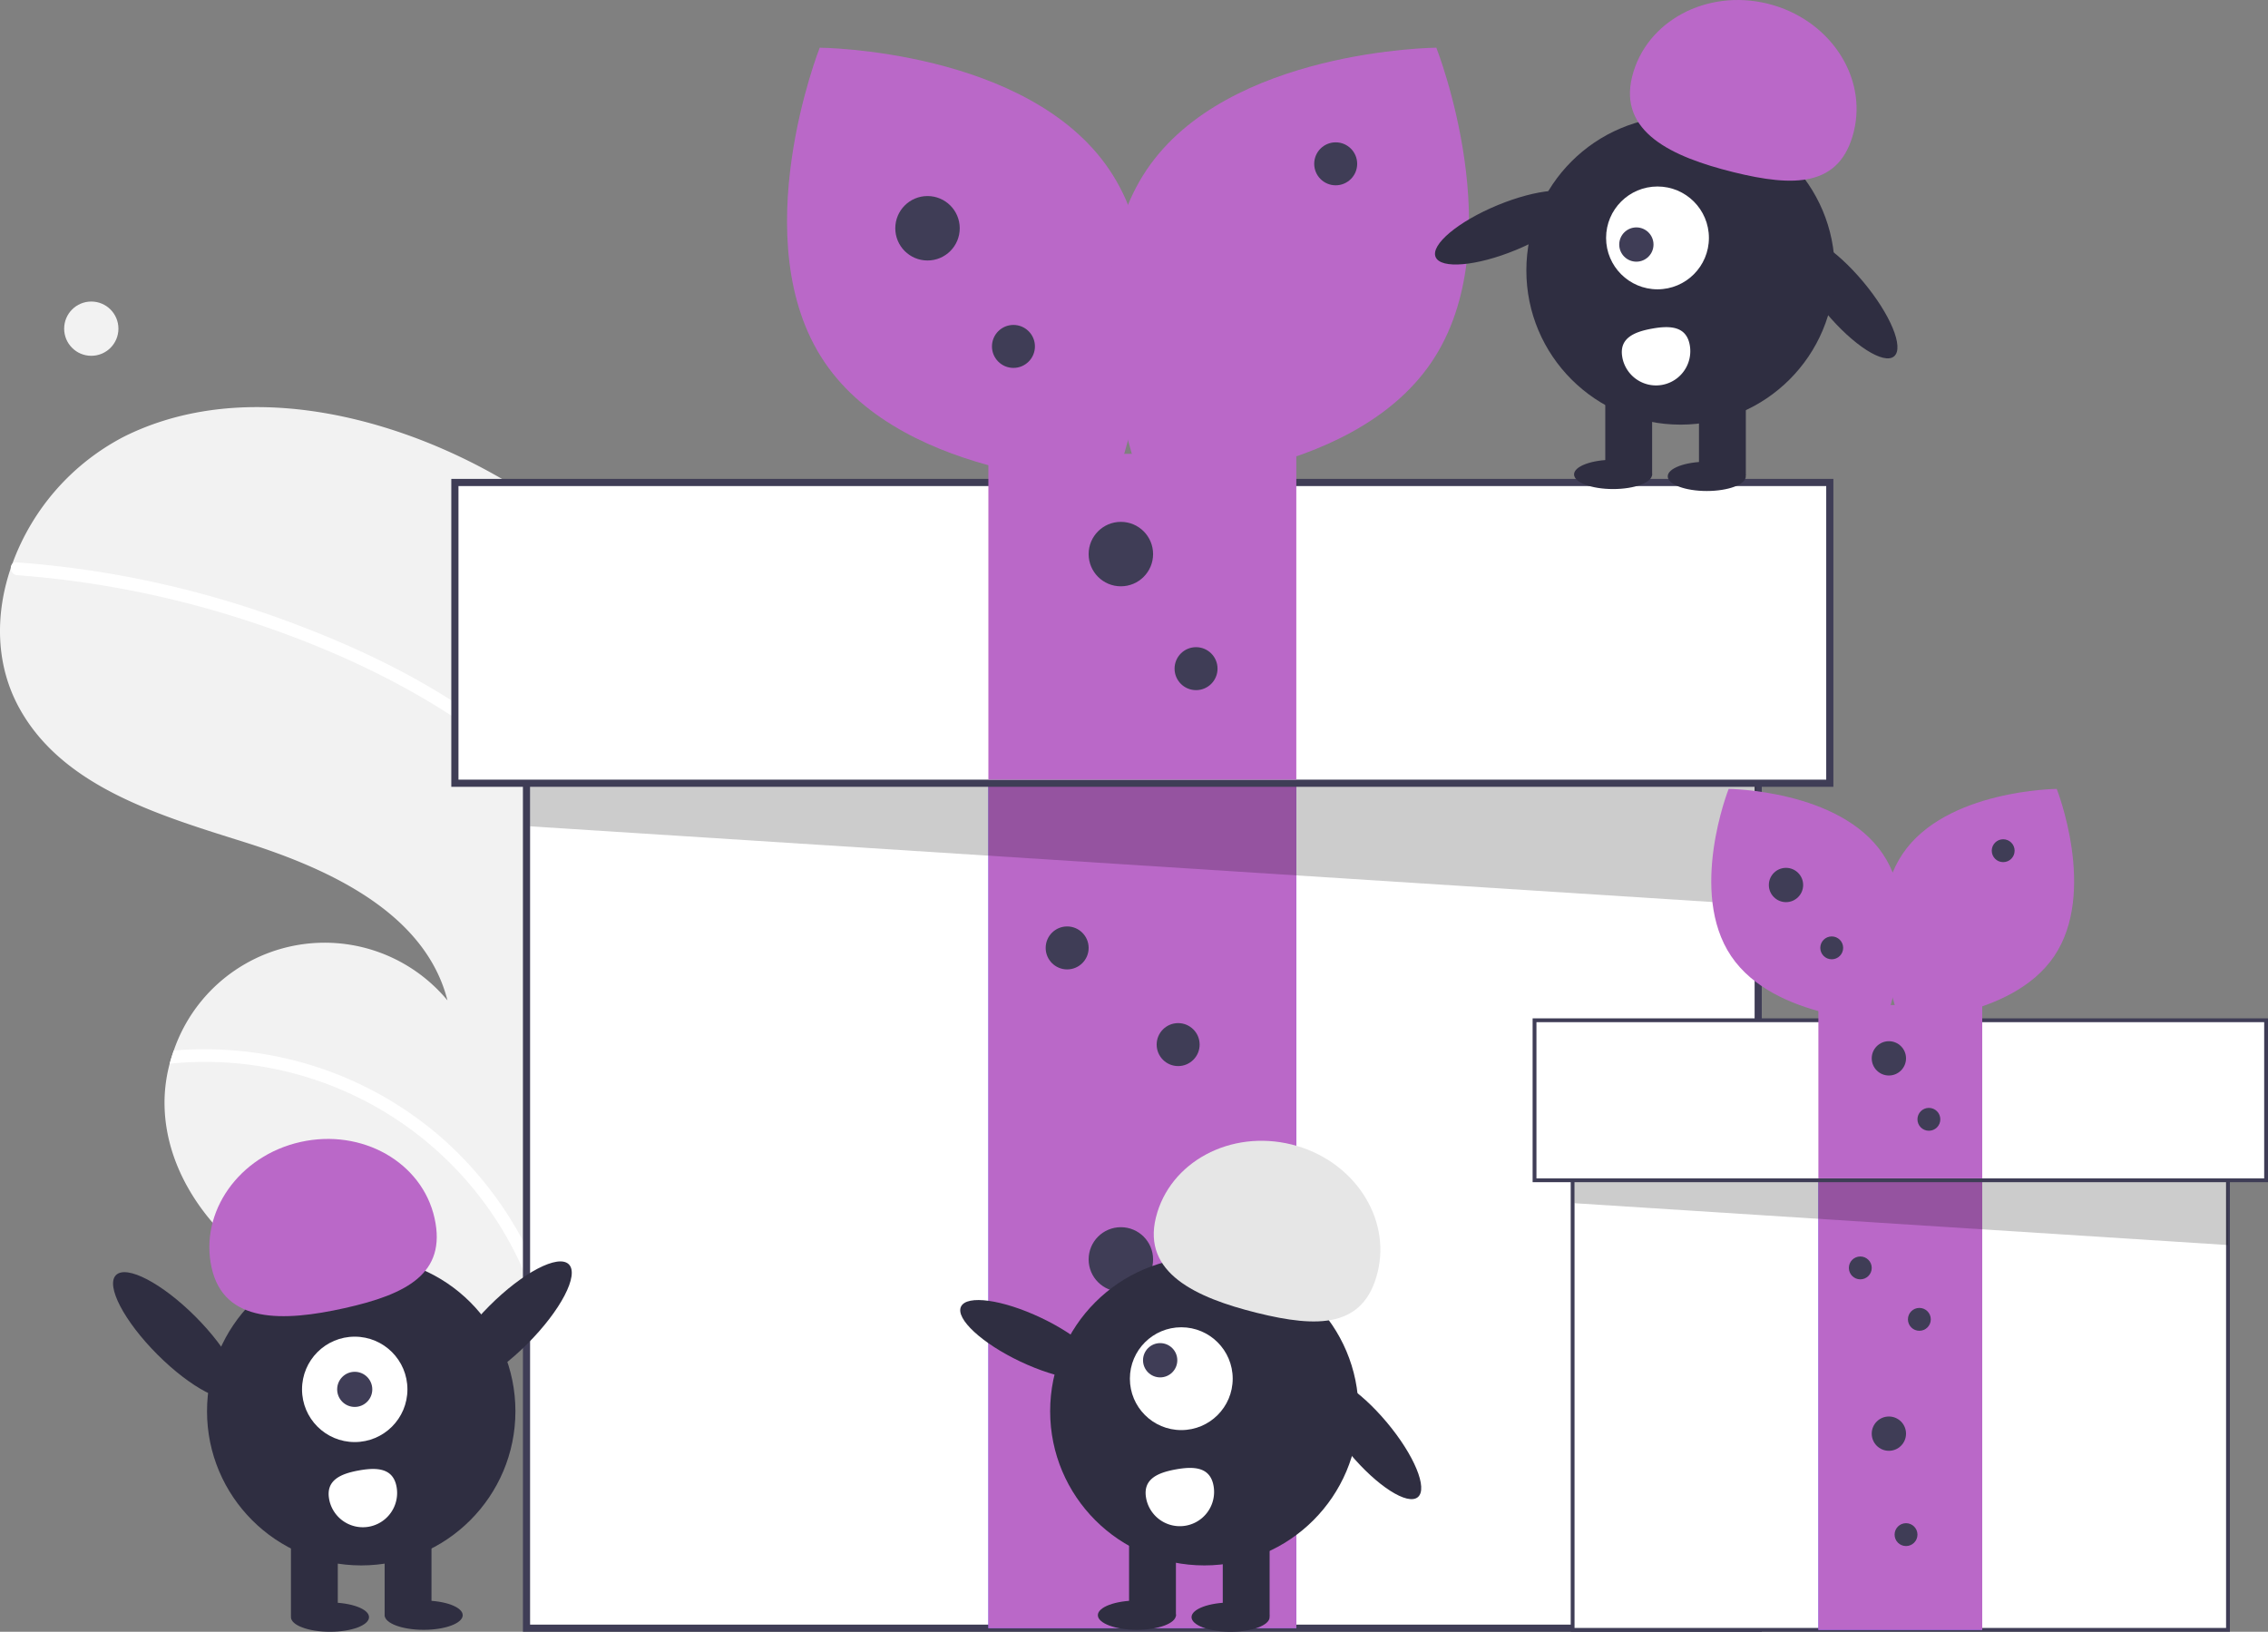
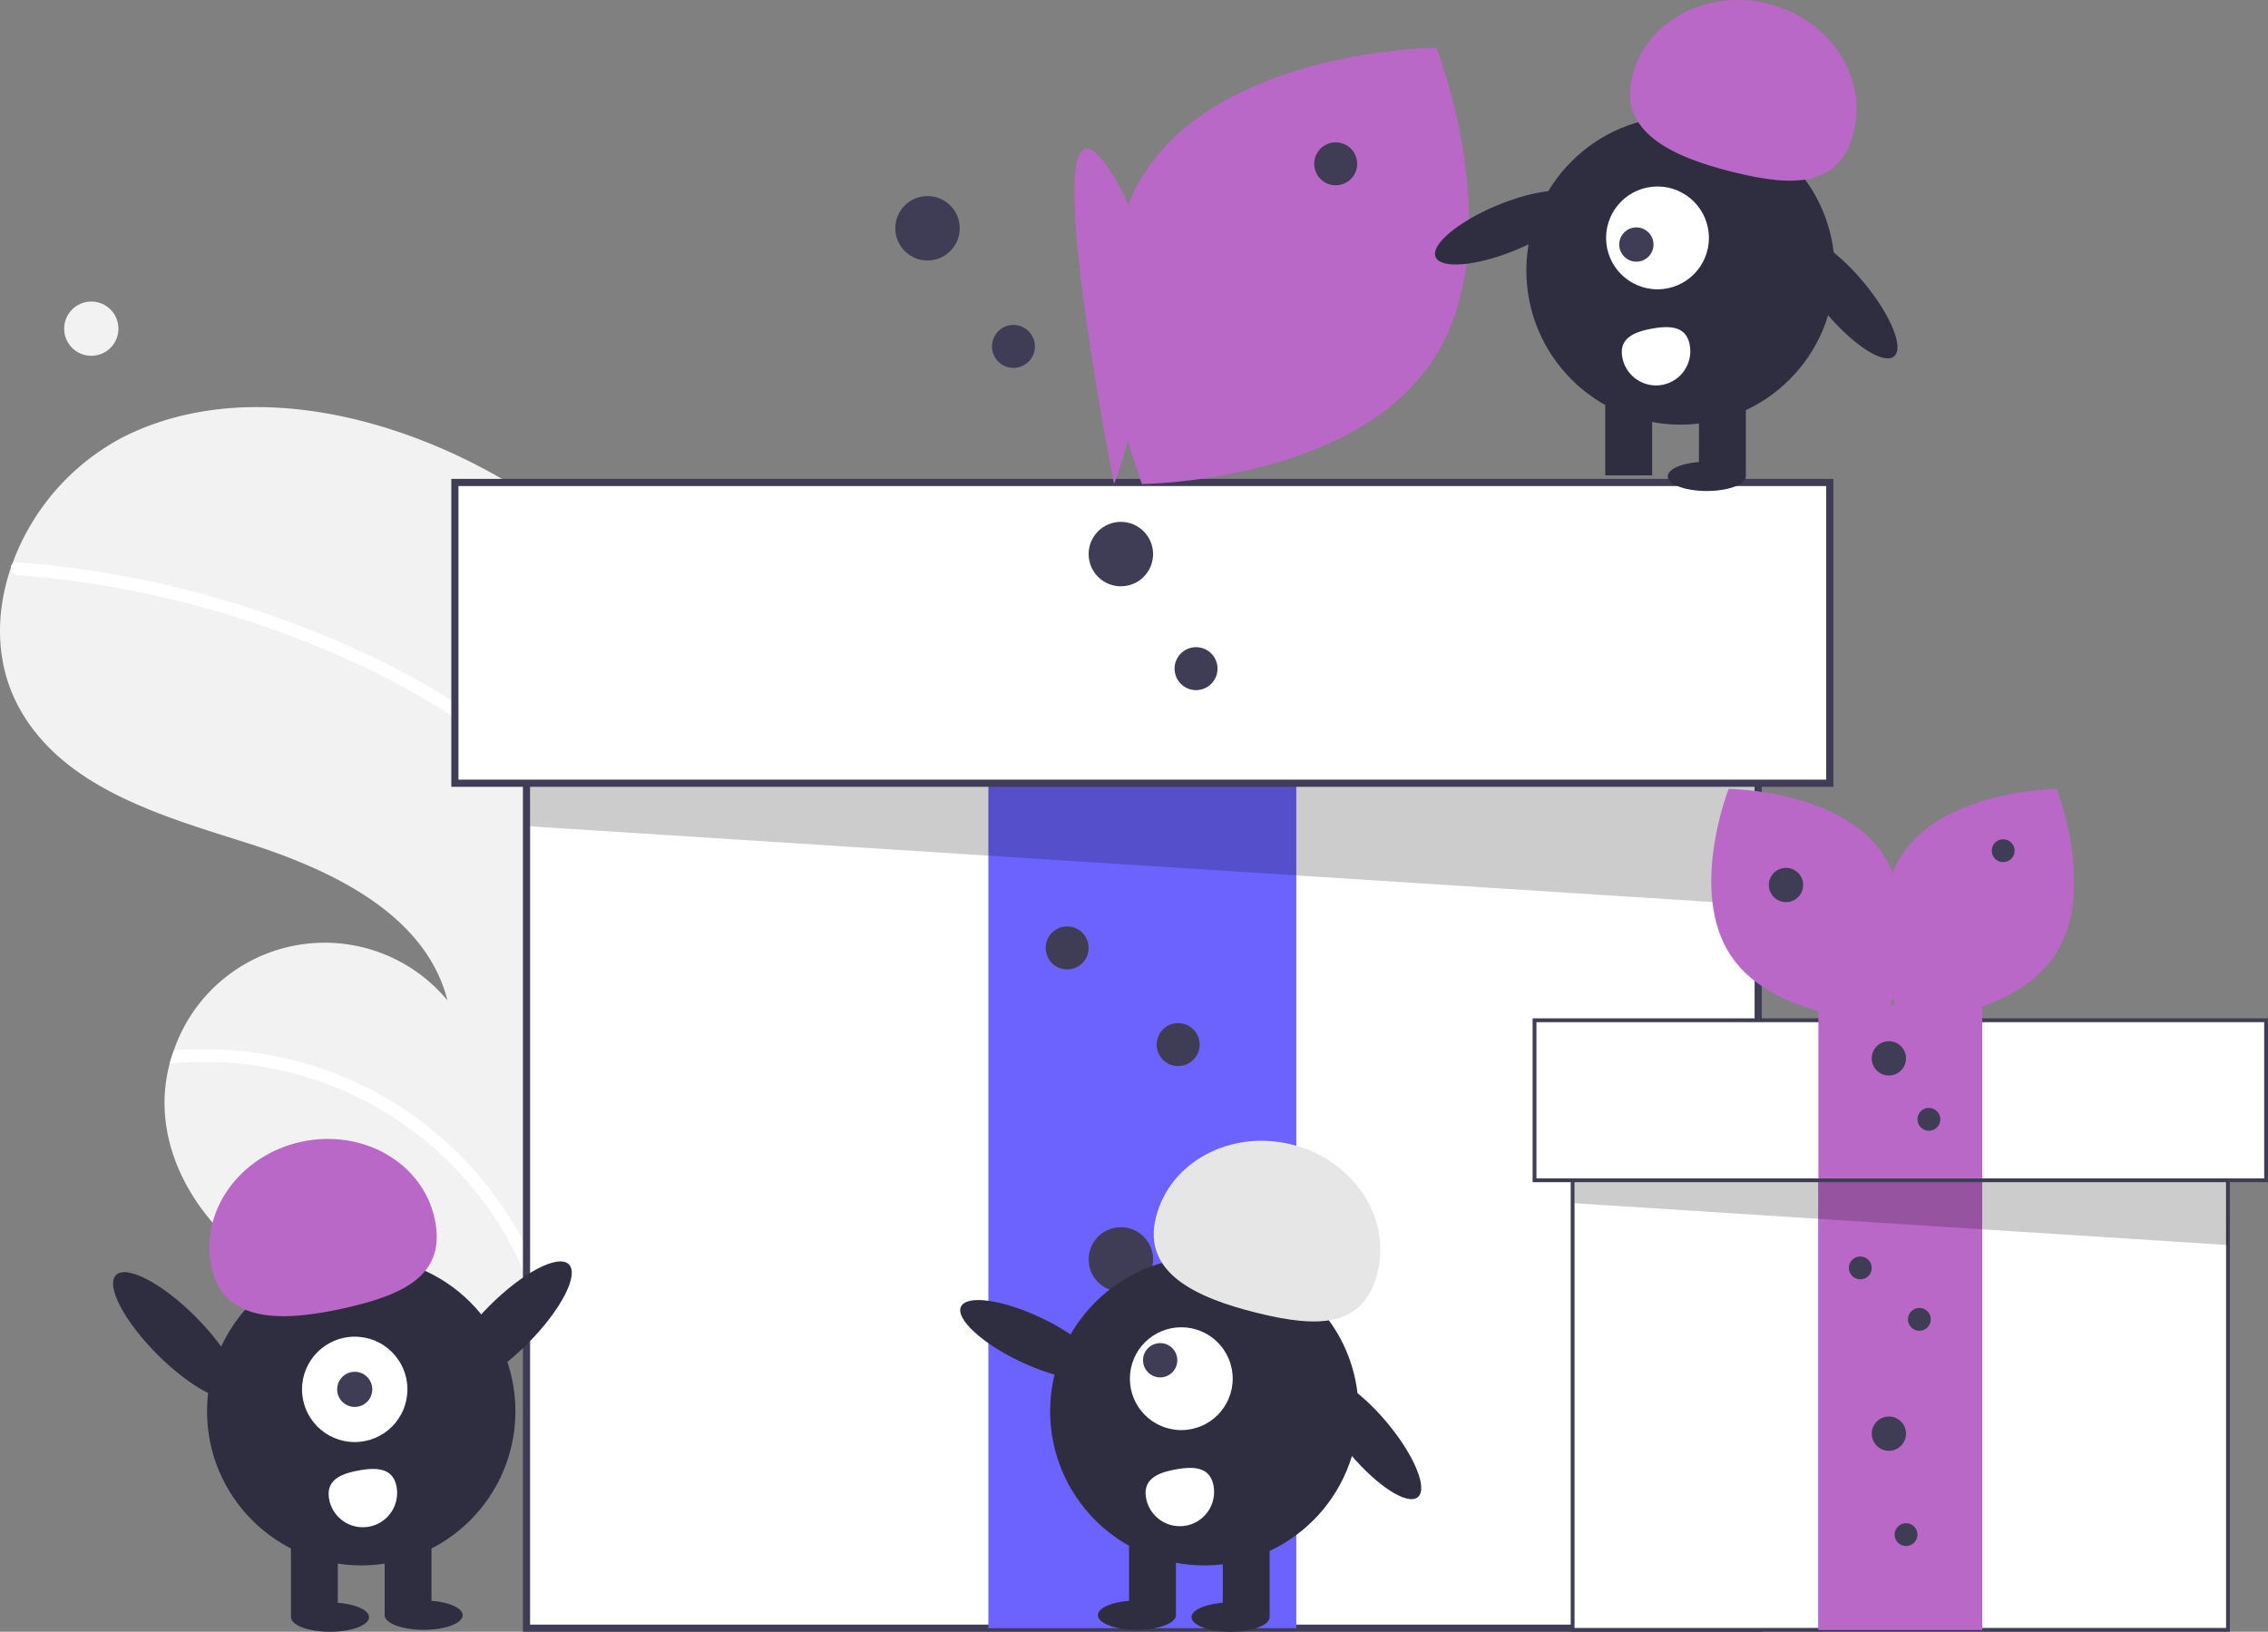
<svg xmlns="http://www.w3.org/2000/svg" width="633.431" height="455.755" viewBox="0 0 633.431 455.755">
  <rect x="0" y="0" width="633.431" height="455.755" fill="#808080" stroke="none" />
  <g id="shop_gift" data-name="shop gift" transform="translate(0)">
    <path id="Path_9645" data-name="Path 9645" d="M428.066,358.644c1.341.834,2.657,1.683,3.971,2.561A336.159,336.159,0,0,1,455.488,470.7q.3,6.514.308,13.008a326.4,326.4,0,0,1-14.018,95.838q-.745,2.454-1.522,4.887c-.371,1.164-.749,2.34-1.16,3.495-.436.592-.866,1.174-1.295,1.755-.03.026-.057.069-.088.095-.173.235-.346.469-.5.7-.743,1-1.5,1.987-2.239,2.984l.625.043,1.567.1-.006.011c-.526-.011-1.063-.028-1.594-.056-.193,0-.4.005-.6-.012-.176,0-.362-.014-.537-.017-22.6-.612-45.73-1.74-66.3-10.983-21.526-9.682-39.787-30.615-38.859-54.192a42.315,42.315,0,0,1,1.4-9.138c.333-1.247.727-2.472,1.149-3.695a44.556,44.556,0,0,1,76.442-13.991c-6.169-24.245-32.654-36.617-56.507-44.138-23.871-7.517-50.729-15.38-62.924-37.226-6.809-12.156-6.973-26.32-2.53-39.4.135-.391.277-.793.43-1.188a65.015,65.015,0,0,1,31.352-35.591c27.28-13.506,60.427-8.741,88.379,3.314a161.167,161.167,0,0,1,21.606,11.344Z" transform="translate(-283.285 -222.122)" fill="#f2f2f2" />
    <path id="Path_9646" data-name="Path 9646" d="M349.879,515.619a100.32,100.32,0,0,1,57.724,25.15,102.656,102.656,0,0,1,29.19,45.794c.317,1.008.605,2.013.876,3.023.542-1.031,1.068-2.086,1.588-3.13.335-.669.676-1.348,1-2.023-.371,1.164-.749,2.34-1.16,3.495-.436.592-.866,1.174-1.295,1.755-.03.026-.057.069-.088.095-.173.235-.346.469-.5.7-.743,1-1.5,1.987-2.239,2.984l.625.043,1.567.1-.006.011c-.526-.011-1.063-.028-1.594-.056-.193,0-.4.005-.6-.012-.065-.306-.147-.607-.229-.91a96.93,96.93,0,0,0-104.066-73.42c.333-1.247.727-2.472,1.148-3.695a103.691,103.691,0,0,1,18.058.1Z" transform="translate(-283.285 -222.122)" fill="#fff" />
    <path id="Path_9647" data-name="Path 9647" d="M421.12,425.942A110.375,110.375,0,0,1,443.725,448.7a91.569,91.569,0,0,1,8.636,14.665c1.146,2.388,2.189,4.846,3.128,7.33q.3,6.514.308,13.008a94.572,94.572,0,0,0-2.911-9.67c-.594-1.74-1.254-3.446-1.955-5.132-7.862-18.885-22.106-33.8-38.905-45.132-18-12.13-38.3-21.236-58.864-28.007a271.663,271.663,0,0,0-65.071-12.987,1.948,1.948,0,0,1-1.79-2.012,1.676,1.676,0,0,1,.43-1.188,1.392,1.392,0,0,1,1.195-.38c2.732.2,5.457.42,8.182.709a274.882,274.882,0,0,1,66.369,15.32C383.136,402.765,403.584,412.542,421.12,425.942Z" transform="translate(-283.285 -222.122)" fill="#fff" />
    <circle id="Ellipse_89" data-name="Ellipse 89" cx="7.578" cy="7.578" r="7.578" transform="translate(17.918 84.219)" fill="#f2f2f2" />
    <rect id="Rectangle_158" data-name="Rectangle 158" width="344" height="293" transform="translate(147.046 161.755)" fill="#fff" />
    <path id="Path_9648" data-name="Path 9648" d="M775.331,677.878h-346v-295h346Zm-344-2h342v-291h-342Z" transform="translate(-283.285 -222.122)" fill="#3f3d56" />
    <rect id="Rectangle_159" data-name="Rectangle 159" width="86" height="236" transform="translate(276.046 218.755)" fill="#6c63ff" />
-     <rect id="Rectangle_160" data-name="Rectangle 160" width="86" height="236" transform="translate(276.046 218.755)" fill="#ba68c8" />
    <path id="Path_9649" data-name="Path 9649" d="M148.046,183.255v47.538l343,21.962L490.035,194.1Z" opacity="0.2" />
    <rect id="Rectangle_161" data-name="Rectangle 161" width="384" height="84" transform="translate(127.046 134.755)" fill="#fff" />
    <path id="Path_9650" data-name="Path 9650" d="M795.331,441.878h-386v-86h386Zm-384-2h382v-82h-382Z" transform="translate(-283.285 -222.122)" fill="#3f3d56" />
-     <rect id="Rectangle_162" data-name="Rectangle 162" width="86" height="91" transform="translate(276.046 126.755)" fill="#ba68c8" />
-     <path id="Path_9651" data-name="Path 9651" d="M593.123,269.534c22.7,33.652,1.312,87.775,1.312,87.775s-58.2-.436-80.9-34.088-1.312-87.775-1.312-87.775S570.422,235.882,593.123,269.534Z" transform="translate(-283.285 -222.122)" fill="#ba68c8" />
+     <path id="Path_9651" data-name="Path 9651" d="M593.123,269.534c22.7,33.652,1.312,87.775,1.312,87.775S570.422,235.882,593.123,269.534Z" transform="translate(-283.285 -222.122)" fill="#ba68c8" />
    <path id="Path_9652" data-name="Path 9652" d="M603.539,269.534c-22.7,33.652-1.312,87.775-1.312,87.775s58.2-.436,80.9-34.088,1.312-87.775,1.312-87.775S626.24,235.882,603.539,269.534Z" transform="translate(-283.285 -222.122)" fill="#ba68c8" />
    <circle id="Ellipse_90" data-name="Ellipse 90" cx="9" cy="9" r="9" transform="translate(250.046 54.755)" fill="#3f3d56" />
    <circle id="Ellipse_91" data-name="Ellipse 91" cx="9" cy="9" r="9" transform="translate(304.046 145.755)" fill="#3f3d56" />
    <circle id="Ellipse_92" data-name="Ellipse 92" cx="9" cy="9" r="9" transform="translate(304.046 342.755)" fill="#3f3d56" />
    <circle id="Ellipse_93" data-name="Ellipse 93" cx="6" cy="6" r="6" transform="translate(277.046 90.755)" fill="#3f3d56" />
    <circle id="Ellipse_94" data-name="Ellipse 94" cx="6" cy="6" r="6" transform="translate(367.046 39.755)" fill="#3f3d56" />
    <circle id="Ellipse_95" data-name="Ellipse 95" cx="6" cy="6" r="6" transform="translate(328.046 180.755)" fill="#3f3d56" />
    <circle id="Ellipse_96" data-name="Ellipse 96" cx="6" cy="6" r="6" transform="translate(292.046 258.755)" fill="#3f3d56" />
    <circle id="Ellipse_97" data-name="Ellipse 97" cx="6" cy="6" r="6" transform="translate(323.046 285.755)" fill="#3f3d56" />
    <circle id="Ellipse_98" data-name="Ellipse 98" cx="6" cy="6" r="6" transform="translate(316.046 398.755)" fill="#3f3d56" />
    <rect id="Rectangle_163" data-name="Rectangle 163" width="183.037" height="155.9" transform="translate(439.22 299.323)" fill="#fff" />
    <path id="Path_9653" data-name="Path 9653" d="M906.073,677.878h-184.1V520.913h184.1Zm-183.037-1.064H905.009V521.977H723.037Z" transform="translate(-283.285 -222.122)" fill="#3f3d56" />
    <rect id="Rectangle_164" data-name="Rectangle 164" width="45.759" height="125.572" transform="translate(507.859 329.652)" fill="#6c63ff" />
    <rect id="Rectangle_165" data-name="Rectangle 165" width="45.759" height="125.572" transform="translate(507.859 329.652)" fill="#ba68c8" />
    <path id="Path_9654" data-name="Path 9654" d="M439.752,310.763v25.294l182.505,11.685-.538-31.21Z" opacity="0.2" />
    <rect id="Rectangle_166" data-name="Rectangle 166" width="204.32" height="44.695" transform="translate(428.578 284.957)" fill="#fff" />
    <path id="Path_9655" data-name="Path 9655" d="M916.715,552.306H711.331V506.547H916.715ZM712.4,551.242H915.651V507.611H712.4Z" transform="translate(-283.285 -222.122)" fill="#3f3d56" />
    <rect id="Rectangle_167" data-name="Rectangle 167" width="45.759" height="48.42" transform="translate(507.859 280.7)" fill="#ba68c8" />
    <path id="Path_9656" data-name="Path 9656" d="M809.124,460.605c12.079,17.905.7,46.7.7,46.7s-30.965-.232-43.044-18.138-.7-46.7-.7-46.7S797.045,442.7,809.124,460.605Z" transform="translate(-283.285 -222.122)" fill="#ba68c8" />
    <path id="Path_9657" data-name="Path 9657" d="M814.666,460.605c-12.079,17.905-.7,46.7-.7,46.7s30.965-.232,43.044-18.138.7-46.7.7-46.7S826.745,442.7,814.666,460.605Z" transform="translate(-283.285 -222.122)" fill="#ba68c8" />
    <circle id="Ellipse_99" data-name="Ellipse 99" cx="4.789" cy="4.789" r="4.789" transform="translate(494.024 242.39)" fill="#3f3d56" />
    <circle id="Ellipse_100" data-name="Ellipse 100" cx="4.789" cy="4.789" r="4.789" transform="translate(522.757 290.809)" fill="#3f3d56" />
    <circle id="Ellipse_101" data-name="Ellipse 101" cx="4.789" cy="4.789" r="4.789" transform="translate(522.757 395.63)" fill="#3f3d56" />
-     <circle id="Ellipse_102" data-name="Ellipse 102" cx="3.193" cy="3.193" r="3.193" transform="translate(508.391 261.544)" fill="#3f3d56" />
    <circle id="Ellipse_103" data-name="Ellipse 103" cx="3.193" cy="3.193" r="3.193" transform="translate(556.279 234.408)" fill="#3f3d56" />
    <circle id="Ellipse_104" data-name="Ellipse 104" cx="3.193" cy="3.193" r="3.193" transform="translate(535.526 309.432)" fill="#3f3d56" />
    <circle id="Ellipse_105" data-name="Ellipse 105" cx="3.193" cy="3.193" r="3.193" transform="translate(516.372 350.935)" fill="#3f3d56" />
    <circle id="Ellipse_106" data-name="Ellipse 106" cx="3.193" cy="3.193" r="3.193" transform="translate(532.867 365.302)" fill="#3f3d56" />
    <circle id="Ellipse_107" data-name="Ellipse 107" cx="3.193" cy="3.193" r="3.193" transform="translate(529.143 425.427)" fill="#3f3d56" />
    <ellipse id="Ellipse_108" data-name="Ellipse 108" cx="6.76" cy="21.534" rx="6.76" ry="21.534" transform="translate(265.503 371.049) rotate(-64.626)" fill="#2f2e41" />
    <ellipse id="Ellipse_109" data-name="Ellipse 109" cx="6.76" cy="21.534" rx="6.76" ry="21.534" transform="translate(363.164 389.464) rotate(-39.938)" fill="#2f2e41" />
    <circle id="Ellipse_110" data-name="Ellipse 110" cx="43.067" cy="43.067" r="43.067" transform="translate(293.296 351.086)" fill="#2f2e41" />
    <rect id="Rectangle_168" data-name="Rectangle 168" width="13.084" height="23.442" transform="translate(341.508 427.952)" fill="#2f2e41" />
    <rect id="Rectangle_169" data-name="Rectangle 169" width="13.084" height="23.442" transform="translate(315.34 427.952)" fill="#2f2e41" />
    <ellipse id="Ellipse_111" data-name="Ellipse 111" cx="10.903" cy="4.089" rx="10.903" ry="4.089" transform="translate(332.785 447.578)" fill="#2f2e41" />
    <ellipse id="Ellipse_112" data-name="Ellipse 112" cx="10.903" cy="4.089" rx="10.903" ry="4.089" transform="translate(306.618 447.032)" fill="#2f2e41" />
    <path id="Path_9658" data-name="Path 9658" d="M606.125,562.138c3.846-15.487,20.821-24.6,37.915-20.356s27.834,20.24,23.989,35.727-16.6,15.537-33.7,11.292S602.279,577.625,606.125,562.138Z" transform="translate(-283.285 -222.122)" fill="#e6e6e6" />
    <circle id="Ellipse_113" data-name="Ellipse 113" cx="14.359" cy="14.359" r="14.359" transform="translate(315.565 370.706)" fill="#fff" />
    <circle id="Ellipse_114" data-name="Ellipse 114" cx="4.786" cy="4.786" r="4.786" transform="translate(319.237 375.132)" fill="#3f3d56" />
    <path id="Path_9659" data-name="Path 9659" d="M622.216,637.1a9.572,9.572,0,0,1-18.835,3.429h0l0-.018c-.942-5.2,3.08-7.043,8.283-7.985S621.275,631.9,622.216,637.1Z" transform="translate(-283.285 -222.122)" fill="#fff" />
    <ellipse id="Ellipse_115" data-name="Ellipse 115" cx="21.534" cy="6.76" rx="21.534" ry="6.76" transform="translate(398.367 65.525) rotate(-22.442)" fill="#2f2e41" />
    <ellipse id="Ellipse_116" data-name="Ellipse 116" cx="6.76" cy="21.534" rx="6.76" ry="21.534" transform="translate(496.166 70.845) rotate(-39.938)" fill="#2f2e41" />
    <circle id="Ellipse_117" data-name="Ellipse 117" cx="43.067" cy="43.067" r="43.067" transform="translate(426.296 32.467)" fill="#2f2e41" />
    <rect id="Rectangle_170" data-name="Rectangle 170" width="13.084" height="23.442" transform="translate(474.508 109.334)" fill="#2f2e41" />
    <rect id="Rectangle_171" data-name="Rectangle 171" width="13.084" height="23.442" transform="translate(448.34 109.334)" fill="#2f2e41" />
    <ellipse id="Ellipse_118" data-name="Ellipse 118" cx="10.903" cy="4.089" rx="10.903" ry="4.089" transform="translate(465.785 128.959)" fill="#2f2e41" />
-     <ellipse id="Ellipse_119" data-name="Ellipse 119" cx="10.903" cy="4.089" rx="10.903" ry="4.089" transform="translate(439.618 128.414)" fill="#2f2e41" />
    <path id="Path_9660" data-name="Path 9660" d="M739.125,243.52c3.846-15.487,20.821-24.6,37.915-20.356s27.834,20.24,23.989,35.727-16.6,15.537-33.7,11.292S735.279,259.007,739.125,243.52Z" transform="translate(-283.285 -222.122)" fill="#ba68c8" />
    <circle id="Ellipse_120" data-name="Ellipse 120" cx="14.359" cy="14.359" r="14.359" transform="translate(448.565 52.088)" fill="#fff" />
    <circle id="Ellipse_121" data-name="Ellipse 121" cx="4.786" cy="4.786" r="4.786" transform="translate(452.237 63.514)" fill="#3f3d56" />
    <path id="Path_9661" data-name="Path 9661" d="M755.216,318.485a9.572,9.572,0,0,1-18.835,3.429h0l0-.018c-.942-5.2,3.08-7.043,8.283-7.985S754.275,313.283,755.216,318.485Z" transform="translate(-283.285 -222.122)" fill="#fff" />
    <circle id="Ellipse_122" data-name="Ellipse 122" cx="43.067" cy="43.067" r="43.067" transform="translate(57.818 351.086)" fill="#2f2e41" />
    <rect id="Rectangle_172" data-name="Rectangle 172" width="13.084" height="23.442" transform="translate(81.259 427.952)" fill="#2f2e41" />
    <rect id="Rectangle_173" data-name="Rectangle 173" width="13.084" height="23.442" transform="translate(107.426 427.952)" fill="#2f2e41" />
    <ellipse id="Ellipse_123" data-name="Ellipse 123" cx="10.903" cy="4.089" rx="10.903" ry="4.089" transform="translate(81.259 447.578)" fill="#2f2e41" />
    <ellipse id="Ellipse_124" data-name="Ellipse 124" cx="10.903" cy="4.089" rx="10.903" ry="4.089" transform="translate(107.427 447.032)" fill="#2f2e41" />
    <path id="Path_9662" data-name="Path 9662" d="M342.393,576.224c-3.477-15.574,7.639-31.31,24.829-35.149s33.944,5.675,37.422,21.249-7.915,21.318-25.1,25.156S345.87,591.8,342.393,576.224Z" transform="translate(-283.285 -222.122)" fill="#ba68c8" />
    <ellipse id="Ellipse_125" data-name="Ellipse 125" cx="23.892" cy="7.501" rx="23.892" ry="7.501" transform="translate(119.793 381.628) rotate(-45.022)" fill="#2f2e41" />
    <ellipse id="Ellipse_126" data-name="Ellipse 126" cx="7.501" cy="23.892" rx="7.501" ry="23.892" transform="translate(27.087 361.434) rotate(-44.978)" fill="#2f2e41" />
    <circle id="Ellipse_127" data-name="Ellipse 127" cx="14.719" cy="14.719" r="14.719" transform="translate(84.353 373.33)" fill="#fff" />
    <circle id="Ellipse_128" data-name="Ellipse 128" cx="4.906" cy="4.906" r="4.906" transform="translate(94.166 383.143)" fill="#3f3d56" />
    <path id="Path_9663" data-name="Path 9663" d="M394.042,637.394a9.572,9.572,0,1,1-18.835,3.429h0l0-.018c-.942-5.2,3.08-7.043,8.283-7.985S393.1,632.192,394.042,637.394Z" transform="translate(-283.285 -222.122)" fill="#fff" />
  </g>
</svg>